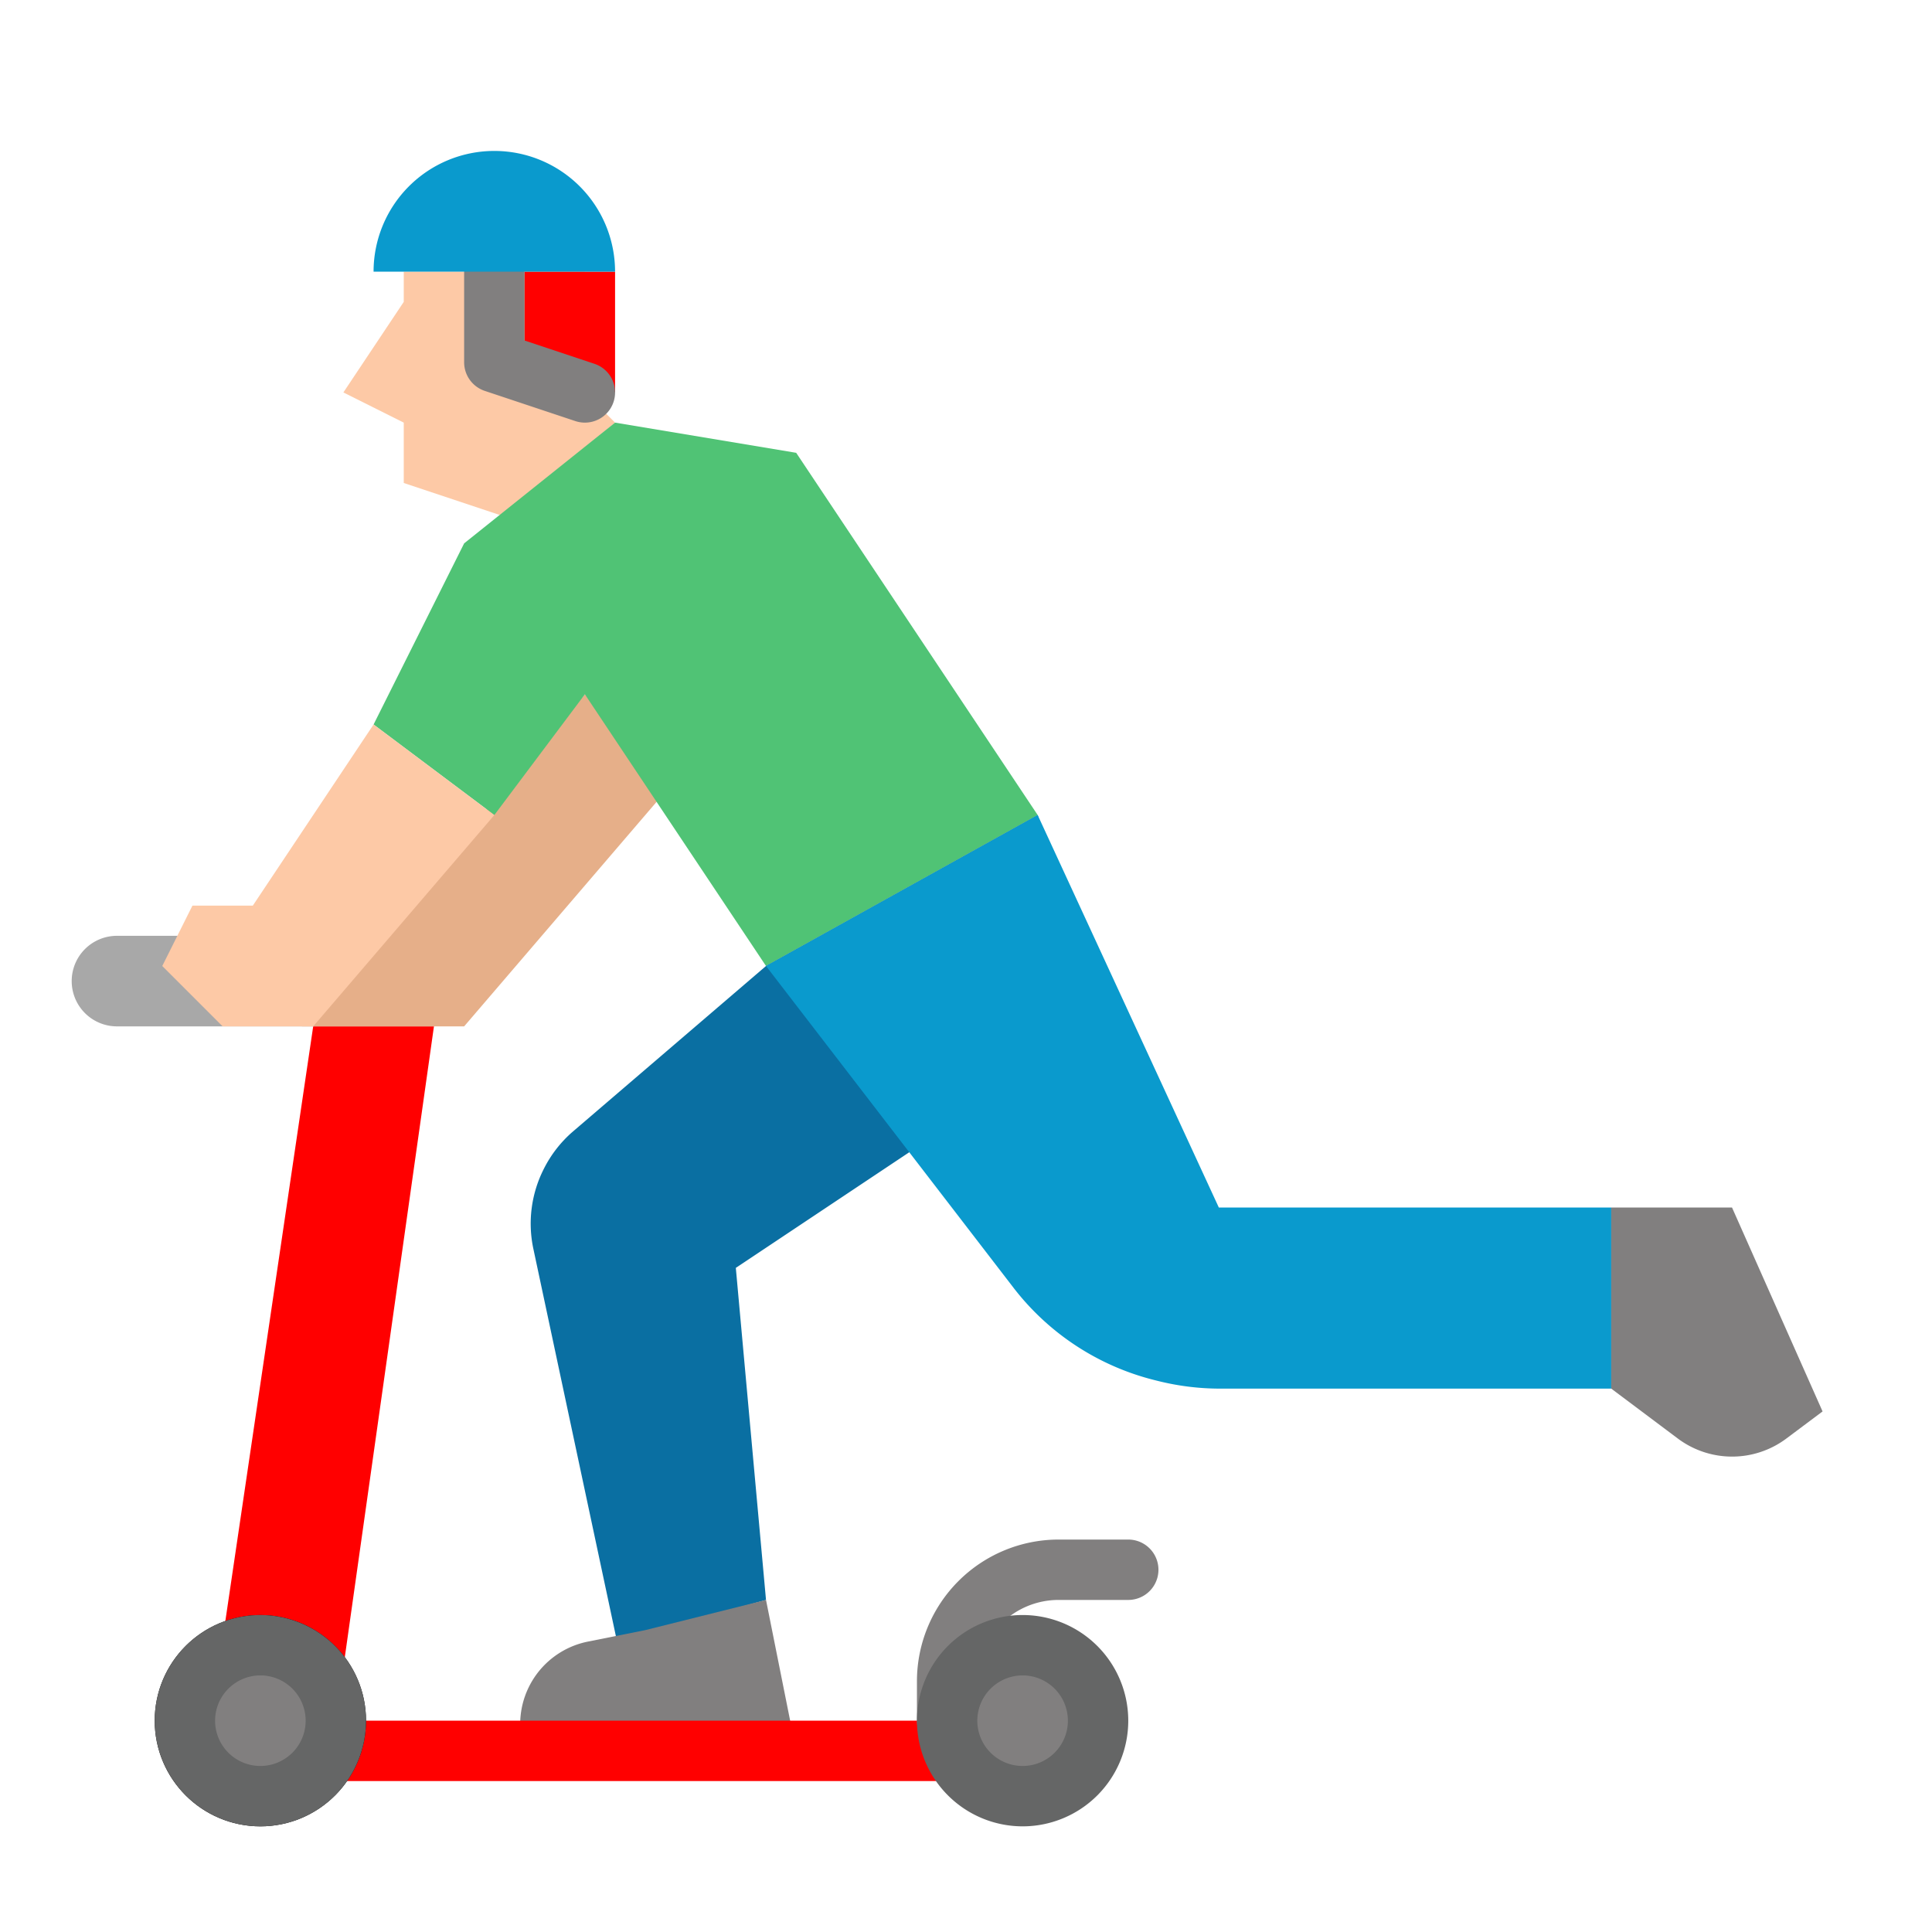
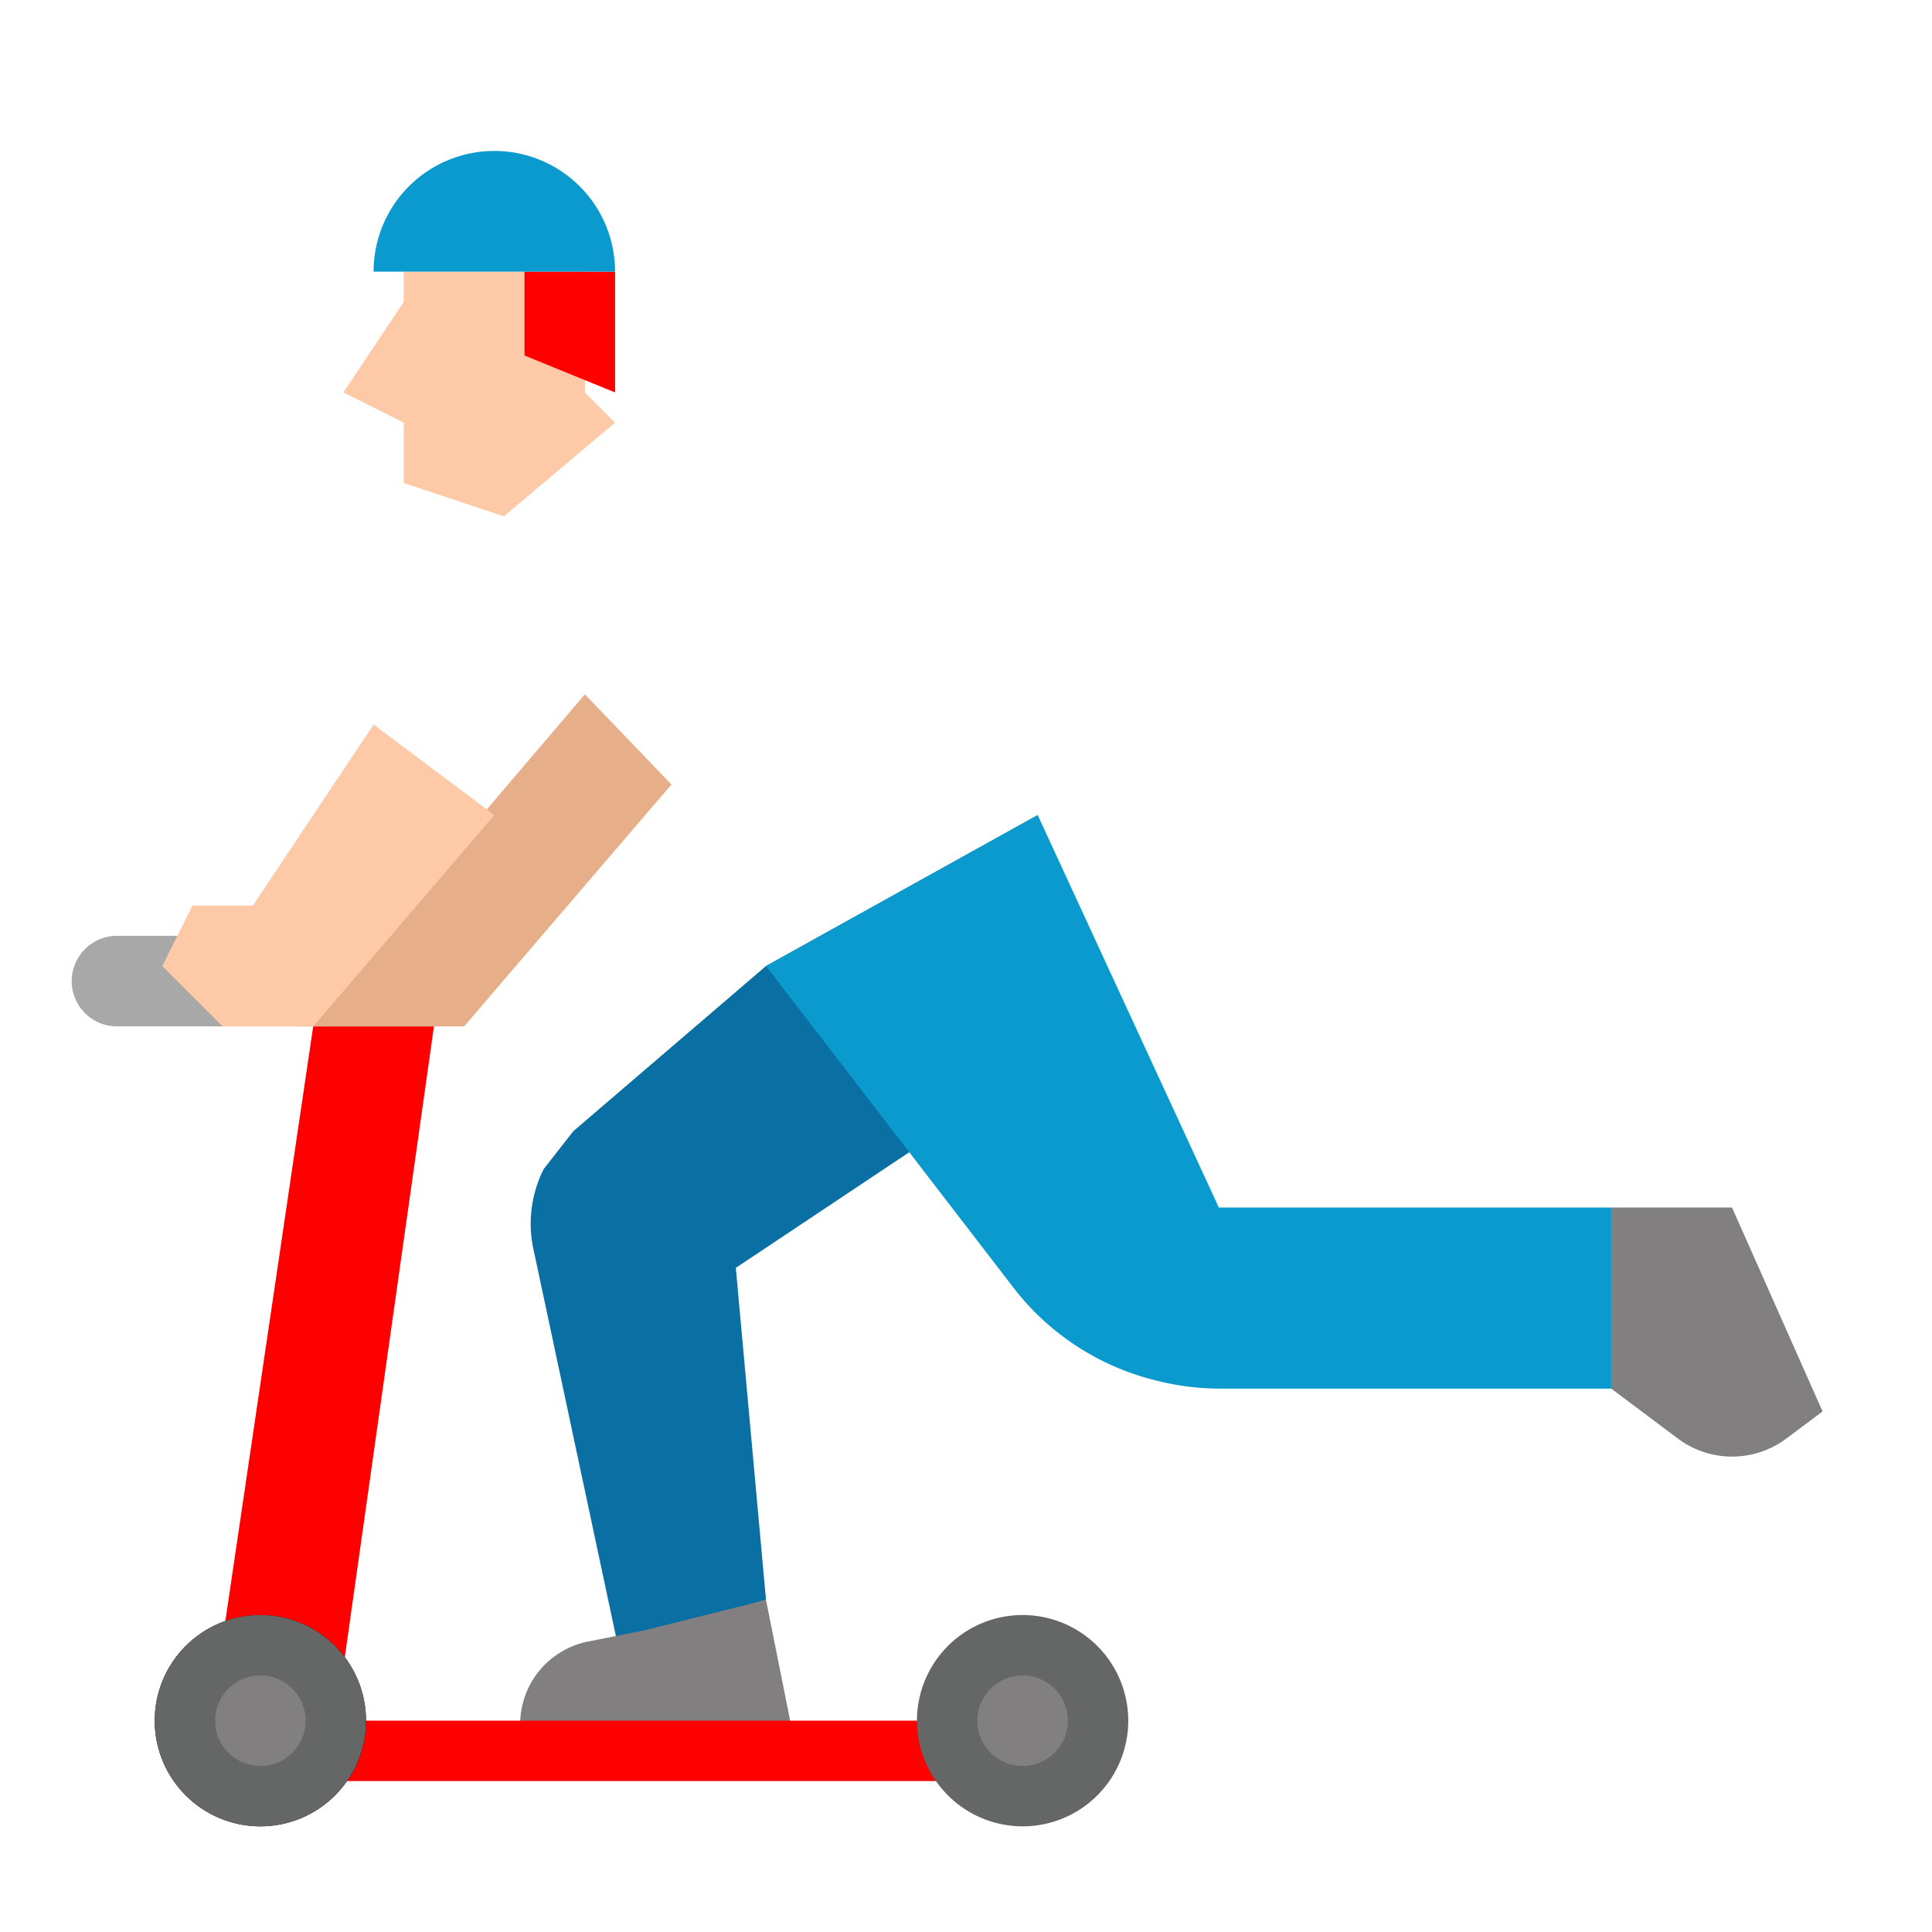
<svg xmlns="http://www.w3.org/2000/svg" height="512px" viewBox="0 0 512 512" width="512px" class="">
  <g transform="matrix(-1 0 0 1 507 0)">
    <g id="flat">
      <path d="m392 272 26 184 32-8-26-176z" fill="#fbb540" data-original="#FBB540" class="" style="fill:#FF0000" data-old_color="#fbb540" />
      <path d="m384 272-54.941-64.098 22.941-23.902 75 88z" fill="#e6af89" data-original="#E6AF89" />
      <path d="m436 248h52a0 0 0 0 1 0 0v24a0 0 0 0 1 0 0h-52a12 12 0 0 1 -12-12 12 12 0 0 1 12-12z" fill="#a8a8a8" transform="matrix(-1 0 0 -1 912 520)" data-original="#A8A8A8" />
      <path d="m400 80 16 24-16 8v16l-26.518 8.839-29.482-24.839 8-8v-32h48z" fill="#fdc9a6" data-original="#FDC9A6" />
-       <path d="m384 144 24 48-32 24-24-32-48 72-72-40 64-96 48-8z" fill="#02a437" data-original="#02A437" class="active-path" data-old_color="#02a437" style="fill:#50C375" />
-       <path d="m355.094 299.8-51.094-43.8-72-40-16 56 96 64-8 88 39.491 10.962 22.157-103.986a32 32 0 0 0 -2.668-21.016l-.09-.18a31.985 31.985 0 0 0 -7.796-9.98z" fill="#0a6fa2" data-original="#0A6FA2" class="" />
+       <path d="m355.094 299.8-51.094-43.8-72-40-16 56 96 64-8 88 39.491 10.962 22.157-103.986a32 32 0 0 0 -2.668-21.016l-.09-.18z" fill="#0a6fa2" data-original="#0A6FA2" class="" />
      <path d="m201.03 365.742-.909.228a68.018 68.018 0 0 1 -16.492 2.03h-103.629v-48h104l48-104 72 40-65.564 85.233a67.994 67.994 0 0 1 -37.406 24.509z" fill="#0a9acd" data-original="#0A9ACD" class="" />
      <path d="m304 424-8 40h72a22.332 22.332 0 0 0 -16.807-28.961l-15.193-3.039z" fill="#cbcbcb" data-original="#CBCBCB" class="" data-old_color="#cbcbcb" style="fill:#817F7F" />
      <path d="m80 320h-32l-24 54.044 9.6 7.186a24 24 0 0 0 28.777-.017l17.623-13.213z" fill="#cbcbcb" data-original="#CBCBCB" class="" data-old_color="#cbcbcb" style="fill:#817F7F" />
      <path d="m416 472h-160a8 8 0 0 1 0-16h160a8 8 0 0 1 0 16z" fill="#ea9d2d" data-original="#EA9D2D" class="" data-old_color="#ea9d2d" style="fill:#FF0000" />
-       <path d="m256 464a8 8 0 0 1 -8-8v-10.485a21.538 21.538 0 0 0 -21.514-21.515h-18.486a8 8 0 0 1 0-16h18.486a37.557 37.557 0 0 1 37.514 37.515v10.485a8 8 0 0 1 -8 8z" fill="#cbcbcb" data-original="#CBCBCB" class="" data-old_color="#cbcbcb" style="fill:#817F7F" />
      <path d="m408 192 32 48h16l8 16-16 16h-24l-48-56z" fill="#fdc9a6" data-original="#FDC9A6" />
      <circle cx="236" cy="456" fill="#cbcbcb" r="20" data-original="#CBCBCB" class="" data-old_color="#cbcbcb" style="fill:#817F7F" />
      <path d="m236 484a28 28 0 1 1 28-28 28.032 28.032 0 0 1 -28 28zm0-40a12 12 0 1 0 12 12 12.013 12.013 0 0 0 -12-12z" fill="#656666" data-original="#656666" class="" />
      <circle cx="438" cy="456" fill="#fff" r="20" stroke="#000" stroke-linecap="round" stroke-linejoin="round" stroke-width="16" data-original="#FFF" class="" data-old_color="#fff" style="fill:#FF0400" />
      <circle cx="438" cy="456" fill="#cbcbcb" r="20" data-original="#CBCBCB" class="" data-old_color="#cbcbcb" style="fill:#817F7F" />
      <path d="m438 484a28 28 0 1 1 28-28 28.032 28.032 0 0 1 -28 28zm0-40a12 12 0 1 0 12 12 12.013 12.013 0 0 0 -12-12z" fill="#656666" data-original="#656666" class="" />
      <path d="m344 72v32l24-9.791v-22.209z" fill="#ea9d2d" data-original="#EA9D2D" class="" data-old_color="#ea9d2d" style="fill:#FF0000" />
-       <path d="m352 112a8 8 0 0 1 -2.53-15.59l18.53-6.176v-18.234a8 8 0 0 1 16 0v24a8 8 0 0 1 -5.47 7.59l-24 8a8.015 8.015 0 0 1 -2.53.41z" fill="#cbcbcb" data-original="#CBCBCB" class="" data-old_color="#cbcbcb" style="fill:#817F7F" />
      <path d="m344 40h64a0 0 0 0 1 0 0 32 32 0 0 1 -32 32 32 32 0 0 1 -32-32 0 0 0 0 1 0 0z" fill="#0a9acd" transform="matrix(-1 0 0 -1 752 112)" data-original="#0A9ACD" class="" />
    </g>
  </g>
</svg>